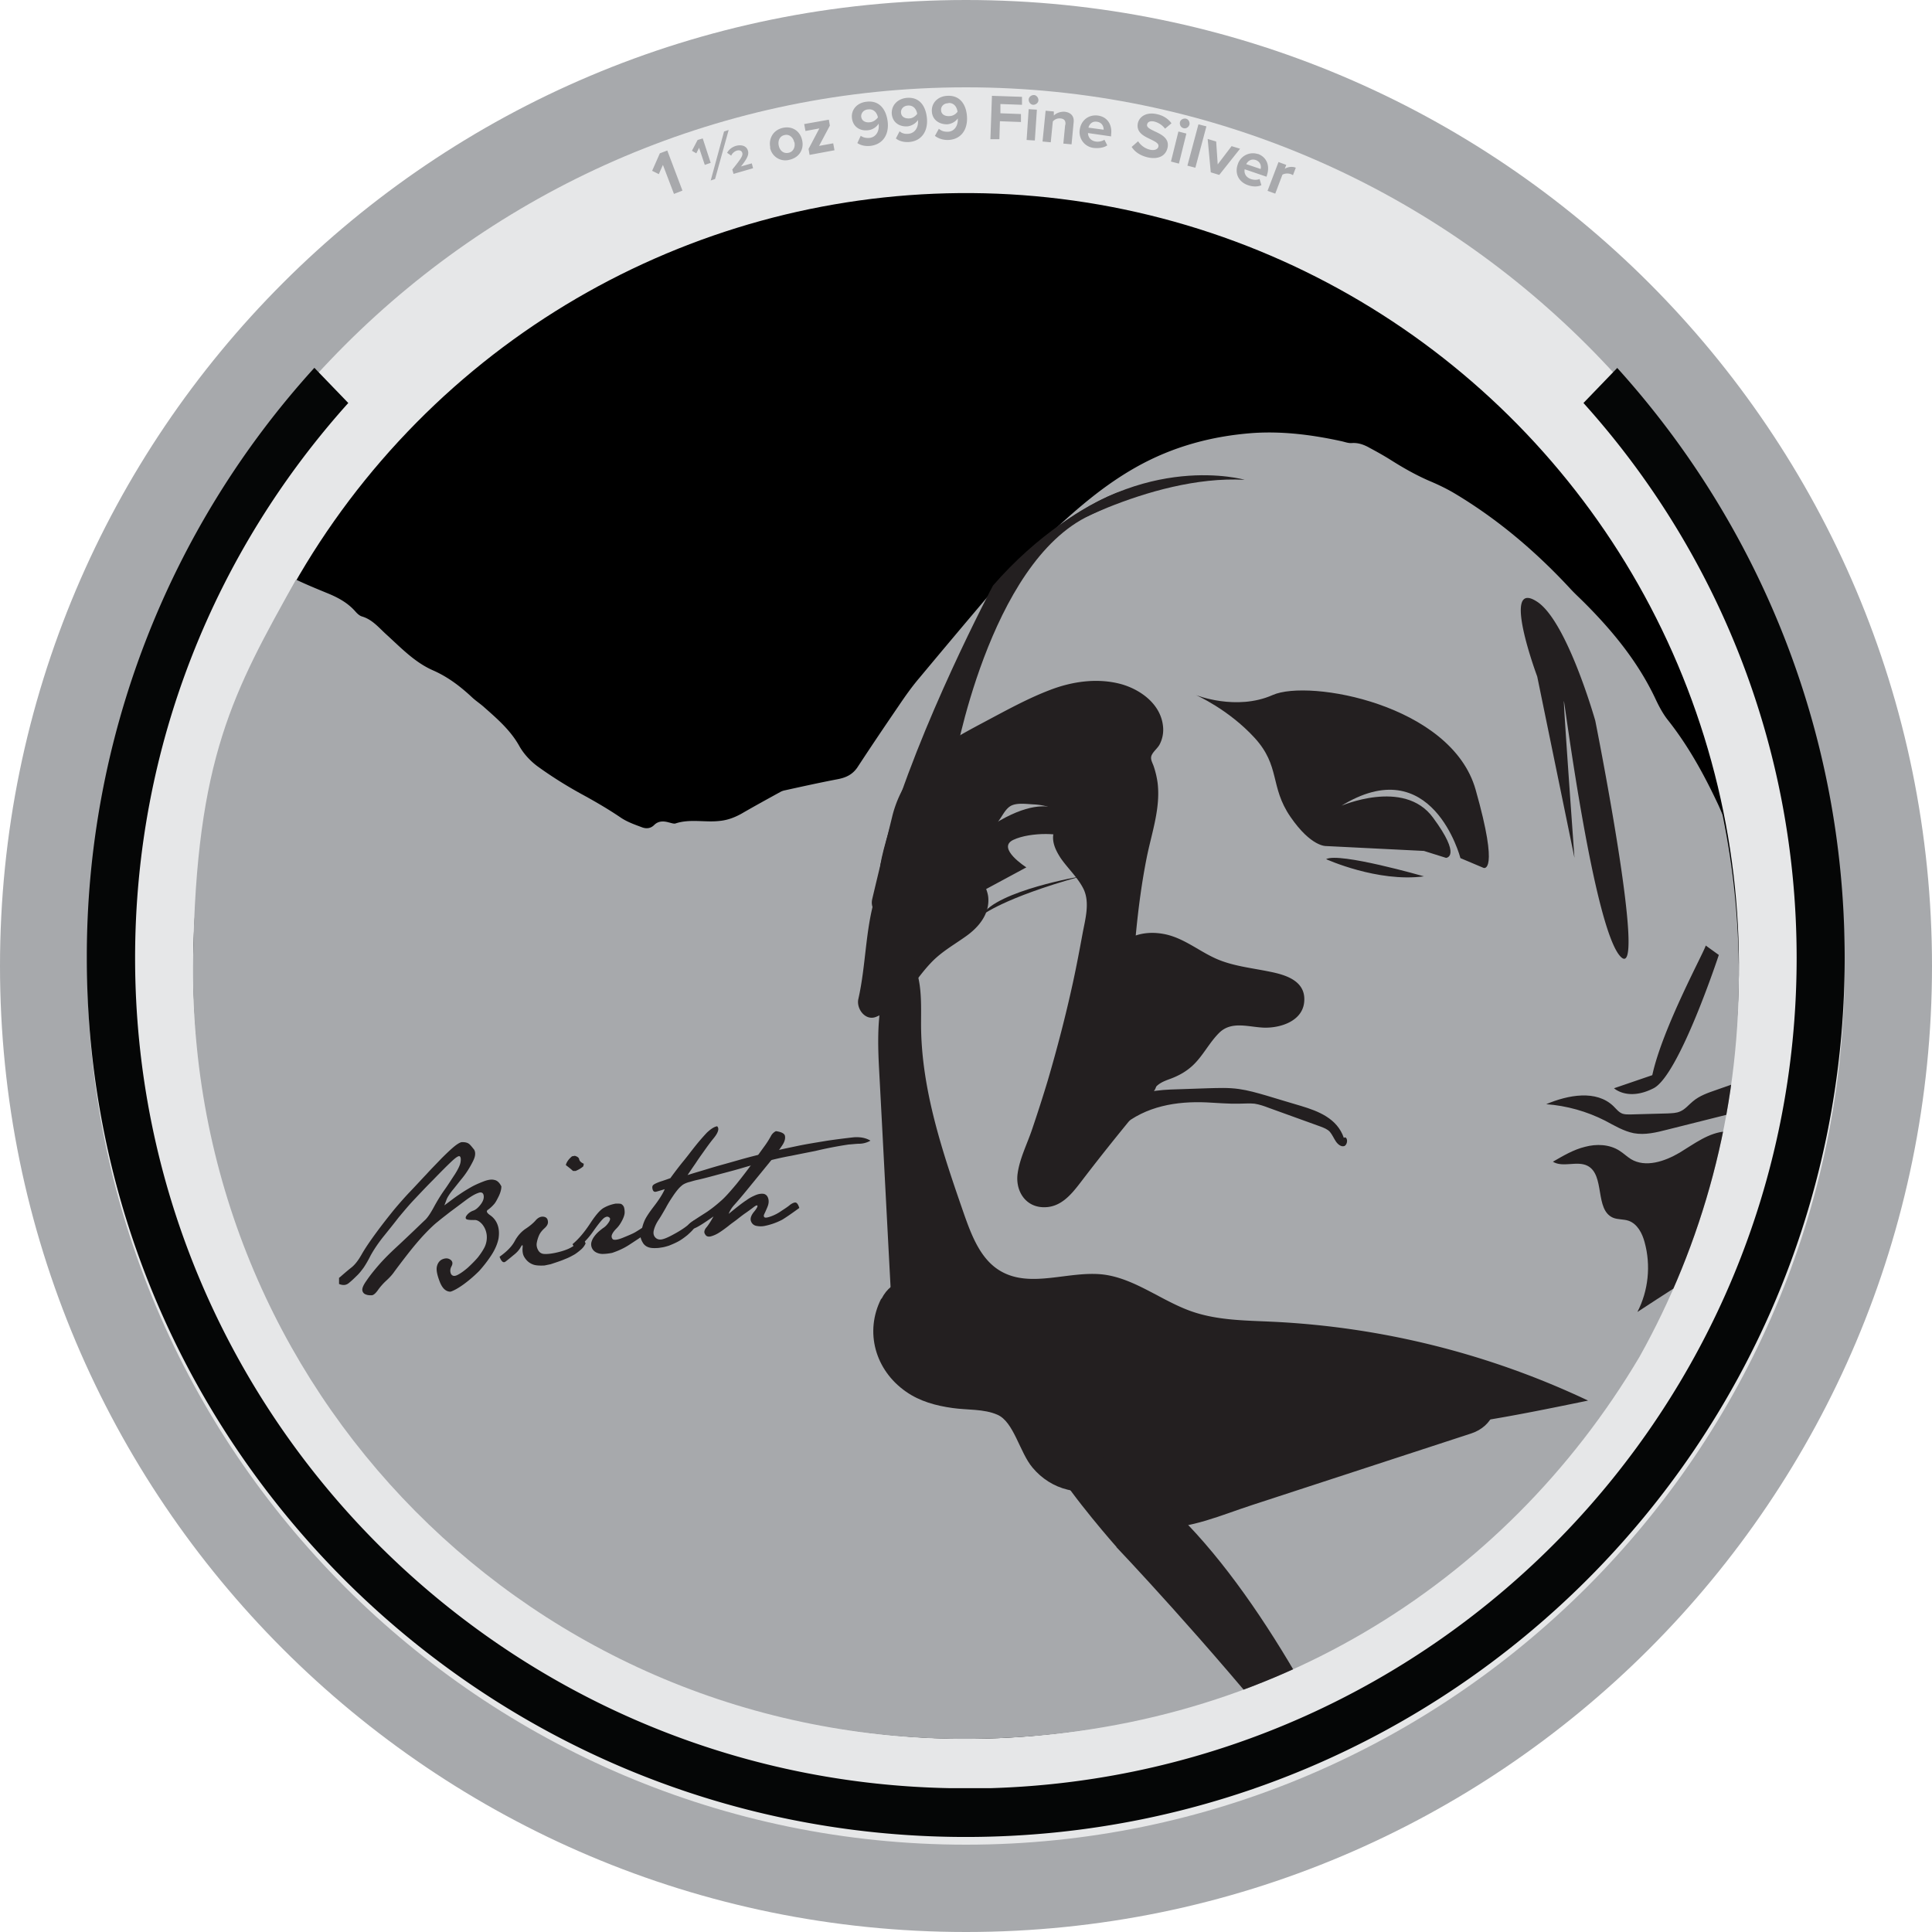
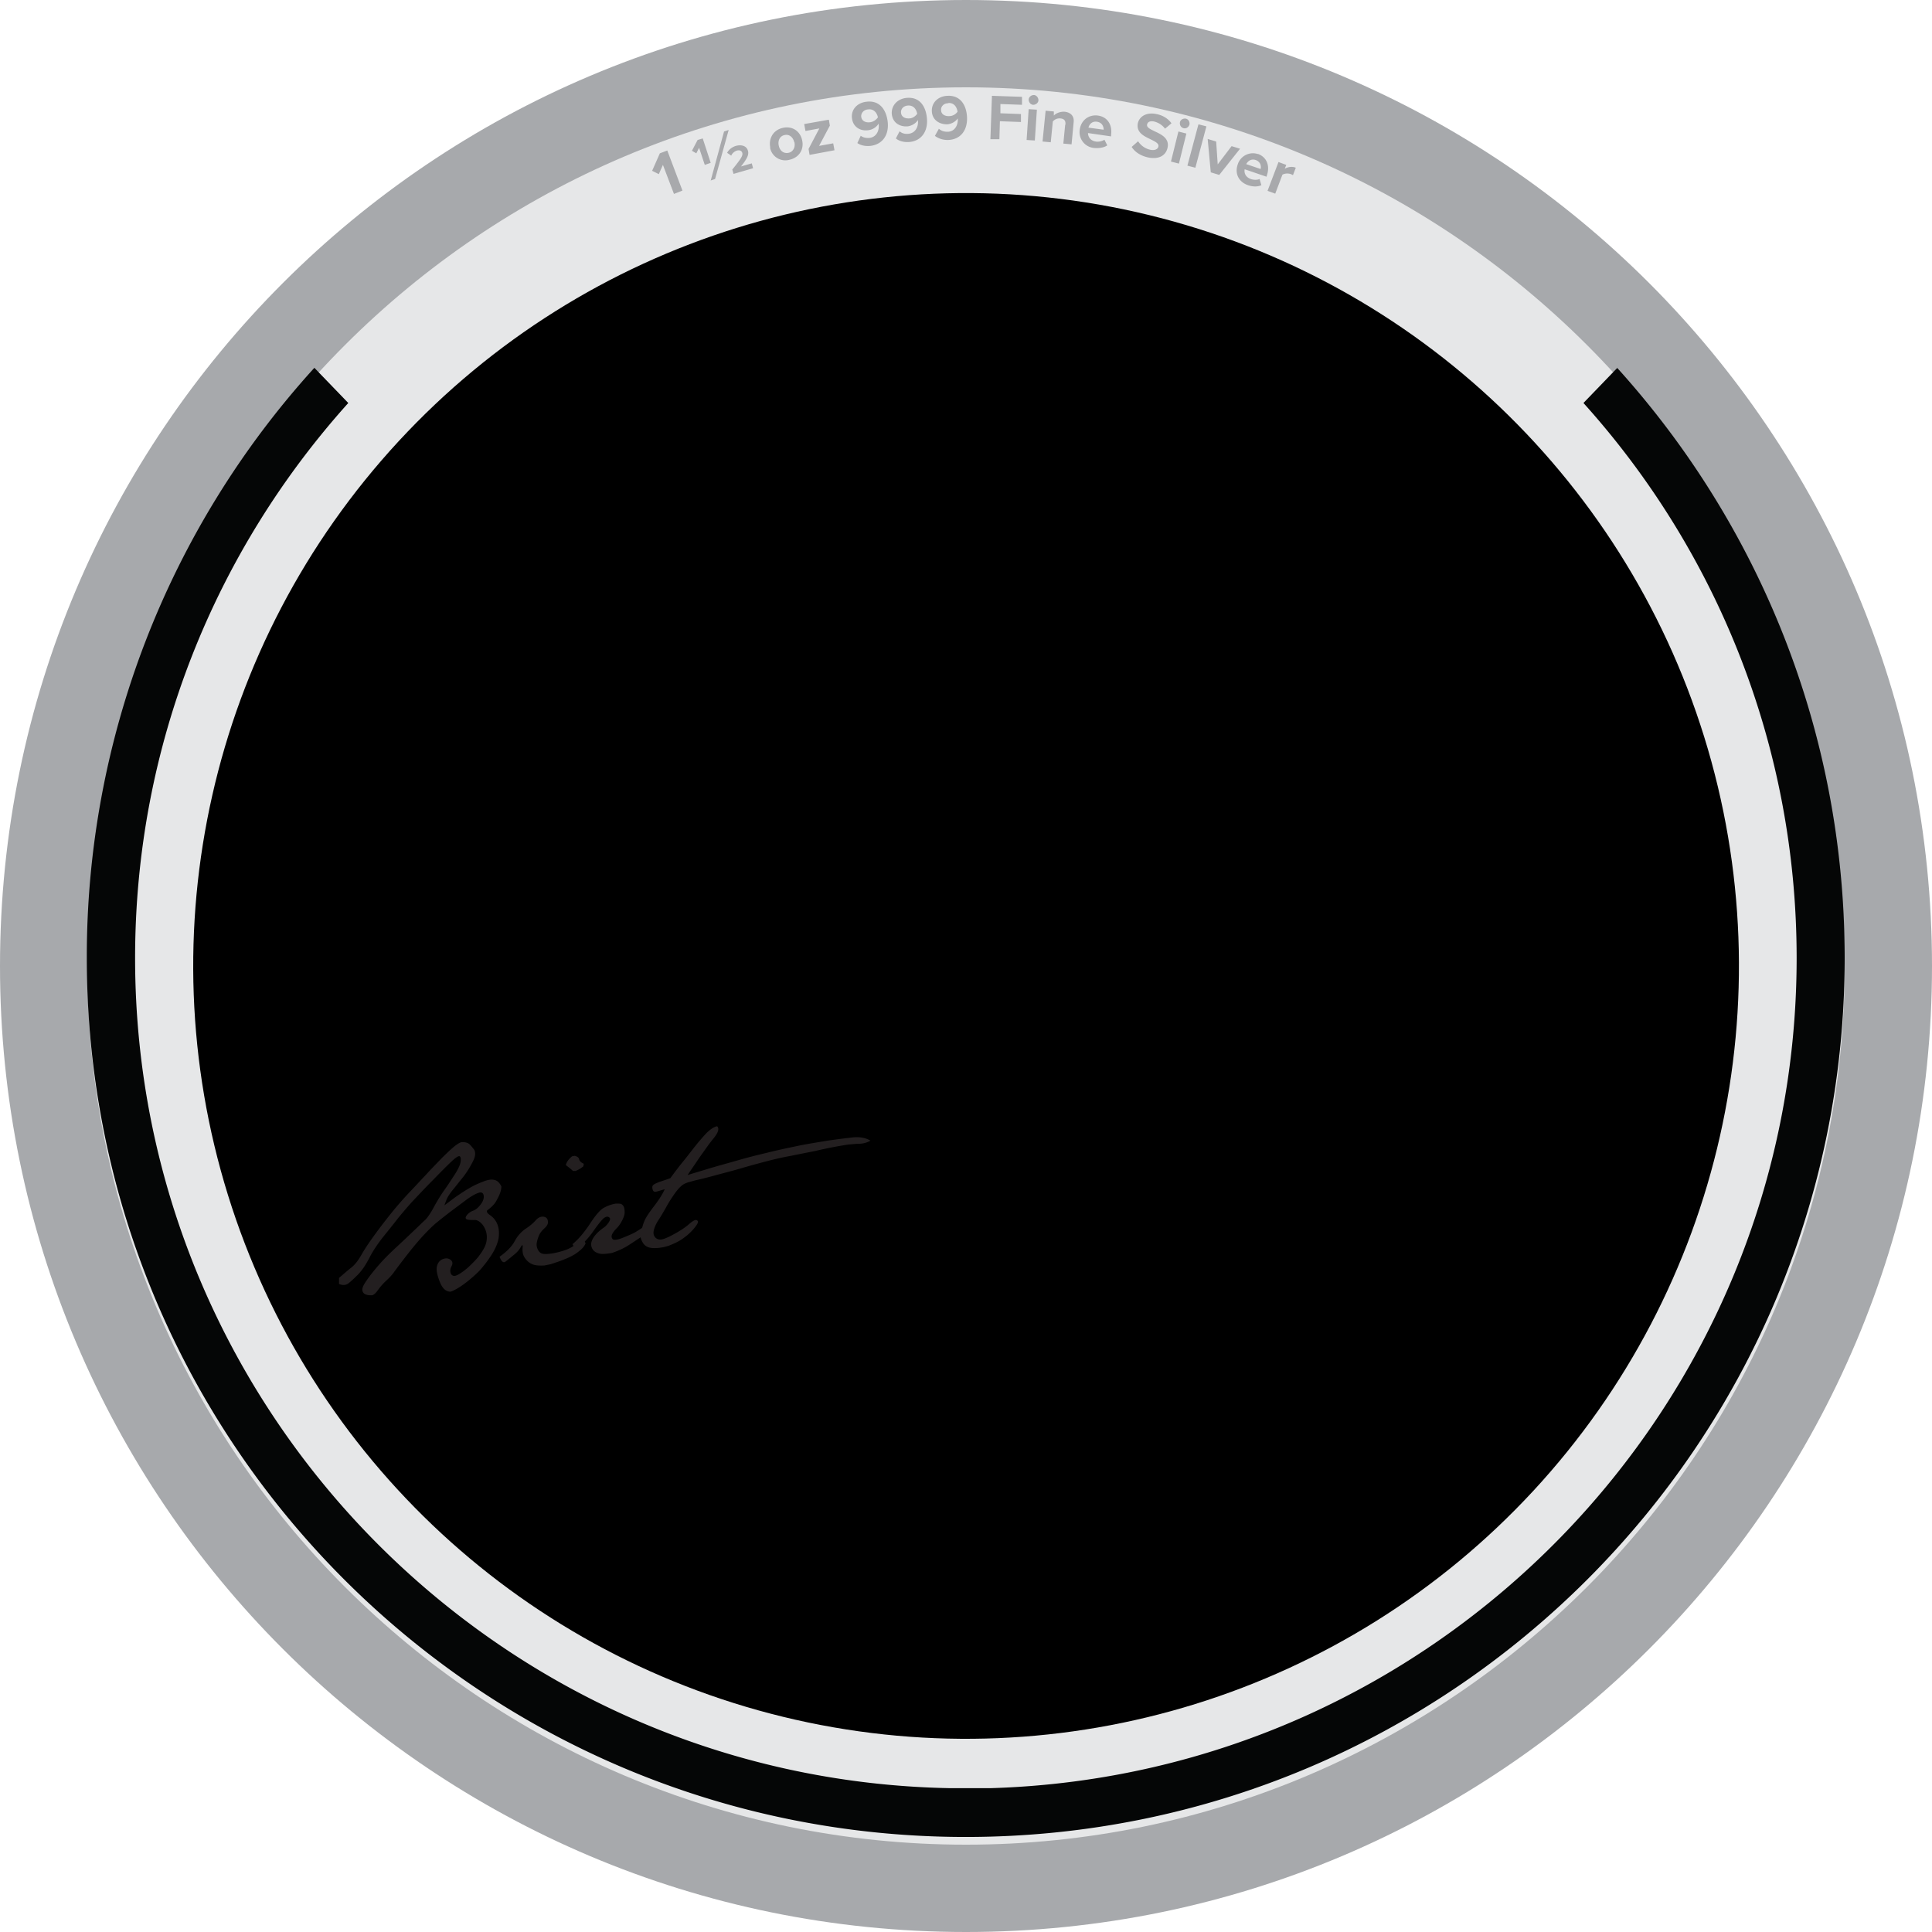
<svg xmlns="http://www.w3.org/2000/svg" id="b" viewBox="0 0 75.22 75.22">
  <defs>
    <clipPath id="d">
      <path d="M7.52 37.28C7.25 54.08 20.77 67.83 37.8 67.7c11.36-.09 20.75-5.97 26.03-14.87 2.46-4.4 3.87-9.48 3.87-14.88 0-16.8-13.56-30.42-30.28-30.42-11.07 0-20.59 6.1-25.88 15.01-2.46 4.4-3.9 6.97-4.02 14.75Z" style="clip-rule:evenodd;fill:none;stroke-width:0" />
    </clipPath>
    <clipPath id="e">
-       <path class="i" d="M-60.51-168.03h338.28v480.66H-60.51z" />
+       <path class="i" d="M-60.51-168.03h338.28H-60.51z" />
    </clipPath>
    <clipPath id="f">
-       <path class="i" d="M-60.51-168.03h338.28v480.66H-60.51z" />
-     </clipPath>
+       </clipPath>
    <style>.i,.k,.l{stroke-width:0}.i{fill:none}.k{fill:#a7a9ac}.l{fill:#231f20}</style>
  </defs>
  <g id="c">
    <circle cx="37.61" cy="37.61" r="35.91" style="stroke-width:0;fill:#e6e7e8" />
    <path class="k" d="M37.61 3.4c18.86 0 34.21 15.35 34.21 34.21S56.47 71.82 37.61 71.82 3.4 56.47 3.4 37.61 18.75 3.4 37.61 3.4m0-3.4C16.84 0 0 16.84 0 37.61s16.84 37.61 37.61 37.61 37.61-16.84 37.61-37.61S58.38 0 37.61 0Z" />
    <path d="m25.81 6.42-.16.36-.26-.13.3-.68.29-.11.59 1.56-.33.13-.43-1.13Zm1.41-.67-.11.22-.17-.1.22-.42.2-.06.31.95-.23.08-.22-.66Zm.45 1.28.52-1.91.18-.06-.53 1.91-.18.06Zm.85-.44c.33-.41.41-.53.38-.64-.03-.09-.11-.11-.2-.09-.11.03-.2.12-.23.2l-.16-.11c.07-.14.21-.23.34-.27.22-.06.42 0 .47.19.05.16-.05.33-.27.61l.42-.12.05.19-.76.22-.05-.17Zm1.47-.85c-.07-.33.1-.67.48-.76.39-.09.69.14.76.48.08.34-.1.67-.49.76a.604.604 0 0 1-.76-.48Zm.93-.21c-.04-.18-.19-.32-.38-.27-.19.04-.26.23-.22.41.04.19.18.32.38.28.19-.04.27-.23.23-.41Zm.57.25L31.9 5l-.54.1-.05-.27.96-.17.04.23-.42.79.55-.1.05.27-.97.18-.04-.23Zm2.01-.5c.1.07.2.1.35.09.27-.03.39-.28.36-.53v-.03c-.07.12-.22.24-.41.26-.3.04-.59-.12-.63-.47-.04-.32.19-.6.57-.64.5-.06.76.3.82.77.06.5-.18.89-.67.95-.2.02-.38-.02-.51-.11l.13-.28Zm.29-1.02c-.19.02-.27.17-.26.28.02.18.18.24.34.22.12-.01.24-.09.31-.19-.03-.16-.15-.34-.38-.31Zm1.23.85c.1.08.19.11.34.1.27-.02.4-.26.38-.51v-.03c-.07.12-.23.23-.41.25-.3.02-.58-.14-.61-.49-.02-.32.22-.59.59-.62.5-.04.74.33.78.81.04.5-.22.88-.71.91-.2.01-.38-.04-.5-.14l.14-.27Zm.33-1c-.19.01-.28.15-.27.27.01.18.17.24.32.23.12 0 .24-.08.31-.18-.03-.16-.13-.34-.37-.32Zm1.2.9c.09.08.19.12.34.12.27 0 .41-.24.4-.49v-.03c-.08.12-.24.22-.42.23-.3 0-.58-.17-.59-.52-.01-.32.24-.58.62-.59.5-.02.73.37.75.84.02.5-.25.87-.75.88-.2 0-.37-.06-.5-.16l.15-.27Zm.37-.99c-.19 0-.29.14-.28.26 0 .18.16.25.32.24.13 0 .25-.07.32-.17-.02-.16-.12-.35-.35-.34Zm1.69-.29 1.18.04v.31l-.84-.03v.36l.8.03v.31l-.82-.03-.02.7h-.35l.06-1.68Zm1.44.52.32.02-.08 1.2-.32-.02.08-1.2Zm0-.37c0-.1.1-.18.2-.18s.18.1.18.2-.1.18-.2.18-.18-.1-.18-.2Zm1.43.97c.02-.17-.07-.23-.2-.24a.343.343 0 0 0-.29.12l-.08.81-.32-.03.12-1.2.32.03v.16c.07-.08.23-.16.42-.15.26.03.38.19.35.42l-.08.85-.32-.03.07-.72Zm1.27-.35c.36.05.56.35.51.74v.07l-.9-.13c0 .15.1.3.3.33.11.02.25-.01.34-.07l.11.22c-.13.09-.33.12-.52.1a.619.619 0 0 1-.55-.72c.05-.35.34-.59.71-.54Zm-.37.47.59.08c0-.11-.05-.28-.26-.31-.2-.03-.3.11-.33.22Zm1.93.53c.09.14.25.28.47.33.19.04.3-.03.32-.12.03-.12-.11-.19-.29-.28-.25-.12-.58-.26-.51-.63.06-.27.34-.44.72-.36.26.05.46.18.59.36l-.25.21a.757.757 0 0 0-.43-.28c-.16-.03-.25.02-.27.12-.02.11.11.17.29.26.26.12.58.27.51.63-.06.3-.32.48-.76.39-.31-.07-.52-.22-.64-.41l.25-.22Zm1.57-.38.31.08-.29 1.17-.31-.08.29-1.17Zm.06-.36c.02-.1.13-.16.23-.14.1.02.16.13.14.23-.03.1-.13.17-.23.14-.1-.02-.16-.13-.14-.23Zm.72.08.31.08-.43 1.61-.31-.08.43-1.61Zm.36.57.33.1.06.89.54-.71.33.1-.81 1.02-.33-.1-.12-1.29Zm1.95.58c.34.12.48.45.36.82l-.02.07-.85-.29c-.03.15.04.31.24.38.11.04.25.04.34 0l.07.24c-.15.07-.35.06-.52 0-.35-.12-.53-.44-.4-.81a.62.62 0 0 1 .79-.4Zm-.45.4.56.19c.03-.11 0-.28-.19-.35-.19-.06-.31.05-.37.16Zm1.26-.08.3.11-.06.15c.12-.07.29-.1.43-.04l-.11.29s-.05-.03-.08-.04a.417.417 0 0 0-.33.02l-.28.74-.3-.11.43-1.13Z" style="fill:#a8a9ac;stroke-width:0" />
    <path d="M62.97 14.32c-.46.48-.8.83-1.32 1.37 5.16 5.73 8.3 13.31 8.3 21.61 0 17.51-13.99 31.81-31.39 32.32h-1.57C19.44 69.3 5.26 54.93 5.26 37.3c0-8.3 3.14-15.87 8.3-21.61-.52-.54-.86-.89-1.32-1.37A34.065 34.065 0 0 0 3.38 37.3c0 18.9 15.32 34.22 34.22 34.22S71.82 56.2 71.82 37.3c0-8.84-3.36-16.9-8.86-22.98Z" style="fill:#050606;stroke-width:0" />
    <circle cx="37.61" cy="37.61" r="30.09" transform="rotate(-77.25 37.61 37.607)" style="stroke-width:0" />
    <g style="clip-path:url(#d)">
      <g style="clip-path:url(#e)">
        <g style="clip-path:url(#f)">
          <path class="k" d="M211.32 58.21v69.74H6.01c-.26-.31-.17-.69-.17-1.04V21.49c0-.22 0-.45.01-.68 0-.11 0-.23.15-.29.58.19 1.18.37 1.77.56.06.02.14.05.18.09.26.33.66.37 1.01.5.27.1.56.14.84.23.43.13.88.22 1.26.43.53.29 1.09.52 1.65.75.42.17.81.37 1.12.72.07.08.16.17.26.2.41.12.66.44.96.71.56.51 1.1 1.08 1.81 1.39.59.26 1.07.63 1.53 1.06.13.12.28.22.42.34.52.46 1.05.91 1.4 1.53.17.31.43.59.71.8.58.42 1.19.8 1.82 1.14.49.27.97.55 1.44.87.24.16.52.26.79.36.17.07.35.07.5-.08.16-.16.36-.16.57-.1.09.02.19.06.26.04.57-.19 1.16-.03 1.73-.1.3-.03.56-.13.82-.27.5-.29 1.01-.57 1.52-.85a.62.62 0 0 1 .19-.07c.68-.15 1.36-.3 2.04-.43.32-.06.58-.17.78-.46.53-.81 1.07-1.61 1.61-2.4.25-.37.51-.74.8-1.08.95-1.14 1.9-2.27 2.86-3.4.3-.36.62-.71.95-1.04.2-.21.44-.38.65-.58 1.24-1.18 2.47-2.34 3.98-3.19 1.42-.8 2.94-1.21 4.54-1.33 1.17-.08 2.33.07 3.47.32.13.03.26.08.39.07.26-.02.49.07.7.19.28.15.55.3.82.47.49.31 1 .6 1.54.83.33.14.66.3.96.48 1.67 1 3.14 2.25 4.46 3.67.18.2.38.38.57.57 1.1 1.1 2.08 2.29 2.76 3.72.13.28.28.57.47.82.79.99 1.4 2.09 1.94 3.23.25.52.45 1.09.53 1.66.08.57.36 1.01.67 1.45.13.19.28.26.52.2.17-.05.37-.09.52-.04.41.15.79.08 1.17-.08.58-.25 1.21-.3 1.83-.39.37-.05.78-.07 1.14.02.55.14 1.1.19 1.65.31.79.18 1.56.4 2.38.42.4.01.81.06 1.21.03 1.37-.09 2.73-.14 4.1-.09.72.03 1.36.26 1.93.68.42.31.77.68 1.12 1.07.35.38.72.74 1.09 1.1.33.33.67.67 1 .99.16.16.31.33.49.45.51.33 1 .68 1.44 1.1.57.54 1.17 1.05 1.58 1.74.16.27.36.5.62.7.39.29.63.71.76 1.17.18.6.31 1.22.45 1.83.18.77.29 1.55.66 2.26.08.15.08.35.11.52.14.84.21 1.7.43 2.53.18.7.36 1.39.44 2.11 0 .08.09.14.13.2.73 0 1.41-.17 2.07-.37.72-.22 1.45-.23 2.2-.17.78.07 1.56.11 2.35.15.67.03 1.35.04 2.02.06.96.03 1.85.33 2.71.72.19.25.47.22.74.22.63-.01 1.25.1 1.86.24 1.01.23 1.95.65 2.89 1.08.53.24.91.64 1.26 1.09.44.57.78 1.2 1.06 1.87.06.14.11.32.22.41.2.16.23.36.26.59.07.65.24 1.27.51 1.84q1.04.14 1.72.76c.32-.13.73-.03 1.02-.34.03-.03.08-.03.12-.05.3-.09.6-.18.9-.26.6-.17 1.2-.34 1.8-.5.06-.02.13-.03.2-.02.55.09 1.06-.06 1.57-.23.74-.24 1.47-.55 2.26-.61.24-.02.48-.1.63-.34.12-.19.34-.21.54-.22.13 0 .26.05.39.05.27.01.53-.02.75-.21.29-.25.58-.5.91-.68.26-.15.33-.33.35-.6.02-.29.06-.59.15-.86.39-1.18.9-2.3 1.53-3.37.09-.15.19-.31.23-.48.1-.48.16-.97.26-1.46.1-.5.32-.91.79-1.19.6-.36 1.19-.7 1.89-.85.59-.12 1.17-.3 1.79-.26.11 0 .22-.01.33-.03.94-.19 1.88-.39 2.82-.58.15-.03.31-.04.47-.06.73-.1 1.46-.21 2.2-.31.51-.07 1.02-.17 1.53-.2.53-.03 1.07.02 1.61 0 .61-.02 1.2.05 1.78.26.12.05.26.05.39.08.59.12 1.2.05 1.79.13.62.08 1.25 0 1.87.14.08.02.18 0 .27-.01.69-.07 1.38-.15 2.07-.21.29-.03.58-.02.87-.01.27 0 .54.05.8.06.45.02.78-.13 1.07-.53.86-1.18 1.7-2.37 2.85-3.3.12-.1.22-.23.31-.36.24-.34.57-.56.93-.75.21-.11.4-.27.59-.43.15-.13.28-.29.43-.43.74-.66 1.49-1.3 2.5-1.51.33-.07.63-.23.92-.39.29-.16.61-.32.93-.38.57-.1 1.16-.13 1.74-.16.31-.01.63-.03.88.23.04.04.13.06.18.05.71-.12 1.42-.06 2.14-.05h.38c.13-.22.21-.44.36-.61.16-.18.37-.33.55-.49.09-.07.17-.15.25-.22.65-.56 1.41-.84 2.27-.88.2 0 .4-.04.59-.09.78-.19 1.55-.36 2.38-.23.91.15 1.81.29 2.66.68.16.07.34.12.5.19.22.1.42.1.65.03.43-.13.86-.26 1.3-.33.39-.06.73-.16 1.07-.35.85-.48 1.75-.79 2.76-.72.31.02.63-.03.94-.08.27-.04.53-.02.8.04.61.15 1.22.28 1.83.44.39.1.78.21 1.14.38.49.23.99.41 1.52.53.35.08.67.24.97.44.79.51 1.52 1.11 2.41 1.44.74.28 1.28.81 1.67 1.49.03.06.08.1.14.17.33-.04.64-.14.97-.23 1.03-.27 2.03-.27 3 .24.22.11.46.21.69.24.47.05.79.31 1.04.67.46.64 1.03 1.17 1.59 1.71.66.64 1.33 1.27 1.99 1.92.19.19.35.41.49.64.17.27.3.59.22.9-.09.34.02.62.12.91.09.28.22.54.34.8.25.51.41 1.04.39 1.62-.02.54.04 1.08.19 1.6.07.24.1.48.16.72.1.4 0 .75-.24 1.08-.33.47-.65.96-1.11 1.32.1.22.19.4.27.59.17.42.26.84.14 1.31-.12.5-.18 1.02-.25 1.53-.04.27-.05.54.13.83.1-.15.19-.28.26-.41.21-.39.5-.73.58-1.2.06-.31.32-.57.65-.72.47-.22.99 0 1.45-.22.07-.03.18 0 .26 0 .02 0 .04.01.07.02.59.13 1.19.18 1.8.09" />
          <path class="l" d="M35.03 35.28c.26-.86.49-1.73.67-2.6.15-.71.31-1.39.8-1.96.45-.52 1.03-.9 1.63-1.23.78-.44 1.58-.86 2.38-1.25.73-.36 1.51-.65 2.33-.61.34.01.73.09 1.02.29.19.13.42.37.28.58-.22.34-.46.57-.44 1.01.02.42.26.79.29 1.22.04.85-.29 1.7-.45 2.53-.38 1.99-.52 4.01-.64 6.03l1.11-.15c-.15-.41.03-1.02.26-1.38.24-.38.71-.34 1.09-.21.54.19 1 .57 1.53.8.55.24 1.12.36 1.7.47.29.05.58.1.86.17.04 0 .21.08.25.06h.03l-.02-.25s-.06.05-.08.05c-.25 0-.5.03-.76 0-.27-.03-.54-.07-.82-.05-.52.03-.98.23-1.36.6-.31.3-.52.69-.8 1.02-.15.18-.31.34-.52.44-.26.13-.54.19-.79.34-.26.16-.46.38-.63.64-.08.12-.26.54-.43.48-.69-.24-.98.86-.3 1.09.78.27 1.3-.38 1.67-.95.18-.28.41-.36.71-.47.31-.12.58-.27.83-.5.41-.38.65-.9 1.05-1.29.48-.46 1.14-.21 1.73-.19.65.02 1.53-.26 1.57-1.04.05-.79-.74-1.02-1.35-1.14-.72-.15-1.49-.22-2.16-.54-.66-.31-1.24-.8-1.98-.93-.78-.14-1.54.09-1.98.78-.4.61-.66 1.6-.41 2.3.22.6 1.07.5 1.11-.15.12-1.98.25-3.97.64-5.92.19-.94.54-1.91.42-2.89-.03-.22-.08-.43-.15-.64-.05-.15-.15-.29-.08-.44.07-.15.22-.26.3-.4.12-.22.17-.48.14-.73-.09-.86-.88-1.43-1.65-1.64-.91-.24-1.88-.1-2.74.23-.92.35-1.79.84-2.66 1.3-.75.4-1.49.8-2.13 1.36a4.47 4.47 0 0 0-1.37 2.3c-.26 1.06-.52 2.12-.77 3.18-.16.68.85.97 1.05.29" />
          <path class="l" d="M34.05 35.01c-.36 1.25-.34 2.6-.63 3.88-.09.38.27.87.69.7 1.03-.42 1.43-1.38 2.17-2.14.41-.42.89-.68 1.36-1.02.47-.34.87-.83.84-1.44-.01-.27-.14-.49-.23-.74-.09-.27-.1-.56-.05-.84.11-.57.43-1.08.75-1.55.12-.18.25-.43.46-.51.25-.1.61-.04.87-.03.29.02.99.11.94.55-.03.25-.21.45-.22.71-.01.3.13.57.29.82.28.41.68.77.9 1.22.25.53.06 1.18-.04 1.72-.12.65-.24 1.29-.38 1.93-.28 1.28-.61 2.55-.98 3.81-.19.63-.39 1.25-.6 1.87-.19.57-.49 1.15-.57 1.74-.09.64.27 1.27.96 1.31.7.04 1.12-.48 1.51-.99.9-1.18 1.84-2.34 2.8-3.48.47-.55-.33-1.36-.8-.8-.85 1-1.67 2.02-2.48 3.06-.18.24-.36.47-.54.71-.07.09-.14.19-.23.27-.02.02-.22.14-.22.11 0 0 .16.06.1.09v-.12c.04-.1.06-.21.1-.32.11-.32.23-.64.34-.96.84-2.44 1.51-4.93 1.99-7.47.12-.63.28-1.29.28-1.93 0-.59-.21-1.11-.55-1.57-.14-.19-.3-.38-.45-.57-.09-.11-.3-.37-.3-.44 0-.1.11-.25.15-.35.04-.13.07-.26.07-.39 0-.28-.08-.56-.22-.8-.31-.5-.85-.76-1.42-.85-.52-.08-1.15-.13-1.65.04-.57.2-.9.73-1.22 1.22-.32.49-.61 1.04-.73 1.62a2.863 2.863 0 0 0 .07 1.49c.04.12.13.25.15.38.04.24-.2.42-.38.54-.26.18-.54.33-.8.53a6.5 6.5 0 0 0-1.31 1.36c-.28.39-.59.9-1.05 1.1.23.23.46.46.69.7.3-1.3.49-2.71.48-4.05 0-.54-.78-.65-.93-.13" />
          <path class="l" d="M43.38 27.71c-.38-.08-.76-.07-1.12.07-.58.23-.51 1.07.15 1.11.46.03.92.03 1.38 0 .72-.04.73-1.15 0-1.13-.63.02-1.22-.22-1.85-.26-.66-.05-1.23.16-1.74.57-.46.37-.85.73-1.4.96-.54.23-1.12.4-1.63.7-1.16.67-1.61 1.93-2.1 3.11-.53 1.28-1 2.61-1.03 4.01-.01.39 0 .82.4 1.01.35.17.69 0 .93-.27.28-.31.55-.63.83-.95.09-.11.51-.69.65-.66.29.07.62-.09.69-.4.14-.6.2-1.22.17-1.84-.03-.52-.18-1.04-.18-1.57 0-.47.26-.63.64-.82.43-.21.8-.42 1.09-.83.34-.5-.31-1.01-.77-.78-1.21.63-1.47 1.98-1.95 3.13-.26.63-.69 1.01-1.17 1.47-.48.46-.86 1.04-.83 1.73.02.47.61.78.96.4l.7-.76c.13-.14.39-.55.57-.58h-.3l.07.02c-.08-.05-.17-.1-.25-.15.02.02.03.04.05.05.35.38.94.07.96-.4.04-.72-.05-1.44-.26-2.14-.21-.71-1.21-.41-1.09.3.05.29-.15.53-.39.65.26.26.51.52.77.78.49-.73.99-1.45 1.5-2.16.26-.36.51-.73.78-1.07.26-.32.5-.34.89-.32.63.02 1.27.1 1.86.34.26.1.51.24.72.42.11.1.22.21.3.33.04.05.07.14.11.19 0 .08.02.09.02.04 0-.06.04-.09.11-.11.16.09.33.19.49.28-.12-.18-.2-.35-.26-.57-.15-.62-1.13-.49-1.11.15.02.66.14 1.31.39 1.93.22.54.58 1.38 1.32 1.2.63-.16.79-1.04.93-1.58.17-.67.27-1.37.29-2.06.03-1.09-.21-2.37-1.23-2.96-1.21-.69-2.54-.04-3.6.61-.43.26-.32.88.13 1.04.56.19 1.17.28 1.76.24.13 0 .27-.02.4-.04.1-.01.4-.12.49-.09 0 0-.08-.08-.05-.02.04.07.03.21.03.29.32-.13.64-.27.96-.4-.55-.52-1.18-.9-1.89-1.17-.53-.2-.96.58-.55.95.39.34.74.71 1.04 1.13.14.2.27.4.39.61.11.21.11.36.09.6-.08 1.18-.17 2.36-.27 3.54-.19 2.28-.3 4.61-1.08 6.79-.42 1.18-.93 2.3-1.07 3.55-.03.28.24.53.49.56.29.04.52-.13.62-.41.14-.37.69-.6.98-.84.36-.3.66-.66.92-1.04.54-.8.9-1.7 1.41-2.52.12-.19.25-.41.42-.57.16-.15.25-.1.46-.09.51.01.9-.25 1.12-.71.13-.27.17-.63.51-.66.49-.04.96.1 1.44-.09.4-.16.62-.81.13-1.04-1.15-.53-2.3-1.05-3.47-1.55-1.28-.55-1.88.85-2.06 1.87-.08.48-.14.96-.36 1.4-.21.43-.48.82-.77 1.2-.57.77-1.16 1.54-1.36 2.49-.07.35.16.73.54.72 1.23-.04 1.91-1.24 2.5-2.17.69-1.08 1.25-2.23 1.34-3.53.03-.41-.51-.73-.85-.49a9.33 9.33 0 0 0-2.45 2.52c-.31.47.31 1.08.77.78 1-.66 1.49-1.72 2.1-2.72.13-.22.27-.47.47-.64.04-.04.13-.06.16-.1h.04c-.02.01.01-.12-.04-.05-.06.09-.08.26-.13.37-.05.11-.11.23-.19.33s-.32.29-.43.19v.8l1.74-1.35c.51-.4-.14-1.21-.68-.89-.41.24-.81.48-1.22.72-.63.37-.06 1.35.57.98.41-.24.81-.48 1.22-.72-.23-.3-.46-.59-.68-.89l-1.74 1.35c-.23.18-.21.62 0 .8.82.67 1.87.24 2.33-.63.21-.39.42-.9.32-1.35-.1-.45-.53-.73-.96-.78-.97-.11-1.53.89-1.95 1.6-.42.71-.8 1.52-1.51 1.99.26.26.51.52.77.77.55-.82 1.24-1.54 2.05-2.11-.28-.16-.57-.33-.85-.49-.06 1-.53 1.91-1.05 2.75-.25.4-.5.8-.78 1.18-.21.28-.5.62-.88.64l.54.72c.17-.8.68-1.45 1.16-2.1.51-.68.99-1.39 1.19-2.23.1-.43.13-.87.25-1.3.05-.19.12-.39.24-.55.03-.03.14-.1.08-.09.09-.01.24.1.32.13 1.04.46 2.08.91 3.11 1.39.04-.34.09-.69.13-1.04-.46.18-.99 0-1.48.09-.48.09-.82.44-1.01.88-.05.12-.11.37-.21.46 0 .02.02.02.04 0-.07 0-.14 0-.21-.01-.16 0-.31-.01-.47.03-.53.14-.87.6-1.16 1.03-.58.86-.94 1.84-1.52 2.7-.26.38-.58.7-.96.96-.46.33-.85.64-1.05 1.18l1.11.15c.13-1.11.63-2.15 1.01-3.19.41-1.14.64-2.33.8-3.54.15-1.2.24-2.41.34-3.61.1-1.22.21-2.44.28-3.66.03-.62-.27-1.11-.61-1.61a7.99 7.99 0 0 0-1.25-1.41c-.18.32-.37.63-.55.95.52.2.99.5 1.39.88.35.33.97.1.96-.4-.01-.7-.32-1.45-1.14-1.4-.38.02-.73.14-1.11.14-.42 0-.81-.08-1.21-.21.04.35.09.69.13 1.04.56-.34 1.16-.74 1.84-.75.58 0 1 .32 1.17.88.18.59.16 1.23.1 1.84-.04.39-.11.78-.21 1.16-.06.24-.14.76-.32.91.08-.05.17-.1.25-.15h-.01c.09.03.19.05.28.08-.23-.1-.37-.69-.44-.92a4.21 4.21 0 0 1-.19-1.17l-1.11.15c.14.56.47 1.31 1.18 1.08.63-.21.81-.94.56-1.5-.44-.99-1.53-1.54-2.54-1.76-.52-.11-1.06-.17-1.59-.18-.66-.01-1.2.18-1.61.7-.87 1.09-1.65 2.27-2.42 3.42-.34.5.31 1.01.77.78.72-.36 1.04-1.15.91-1.93l-1.09.3c.18.61.25 1.2.22 1.84l.96-.4c-.38-.41-.93-.21-1.27.14-.4.41-.78.85-1.17 1.27.32.13.64.27.96.4-.03-.55.48-.91.84-1.25.43-.4.77-.85 1-1.39.4-.92.57-2.21 1.54-2.71-.26-.26-.51-.52-.77-.78-.21.3-.71.41-1.01.59-.47.29-.77.73-.84 1.28-.07.54.06 1.06.13 1.59.08.62.04 1.25-.1 1.86.23-.13.46-.26.69-.4-.58-.14-1.05.16-1.43.58-.22.24-.43.49-.64.74-.09.11-.18.21-.28.32l-.18.21c-.11.1-.13.13-.05.08h.3s-.05-.02-.07-.02c.11.09.22.17.34.26-.02-.03-.03-.05-.05-.08.03.1.05.19.08.29-.14-1.24.36-2.57.81-3.7.41-1.02.78-2.31 1.8-2.88.47-.26.99-.42 1.49-.63.52-.22.96-.52 1.39-.9.42-.37.78-.59 1.36-.52.6.08 1.16.27 1.77.26v-1.13c-.46.03-.92.02-1.38 0l.15 1.11c.18-.07.34-.11.52-.07.71.14 1.01-.95.3-1.09" />
          <path class="l" d="M52.32 44.3c-.26-.76-1-1.04-1.66-1.24-.46-.14-.92-.27-1.37-.41-.35-.1-.69-.2-1.05-.25-.41-.06-.82-.04-1.22-.03l-1.17.04c-.75.02-1.55.07-2.16.59-.18.15-.34.34-.5.53l-.75.89c.43.19.86-.24 1.23-.56.94-.8 2.15-.99 3.3-.94.43.02.85.06 1.28.05.2 0 .4-.02.59 0 .19.03.37.09.55.16l2.02.73c.13.05.27.1.37.21.09.11.15.25.23.37.08.12.21.22.33.18.12-.05.15-.3.03-.34m-10.6-12.26s-.67-1.54-3.3.21c-2.63 1.76-.57 2.65-.57 2.65l2.06-1.11s-1.18-.75-.51-1.07c.67-.32 2.01-.28 2.11-.03.1.26.2-.66.2-.66m.29 2.12c.11-.03-3.26.55-3.81 1.5 0 0 .83-.67 3.81-1.5m9.58-.68s2 .91 3.81.67c0 0-3.3-.95-3.81-.67m.55-2.06s2.48-1.1 3.61.44c1.14 1.54.51 1.57.51 1.57l-.86-.27-3.81-.19s-.58.04-1.39-1.14c-.81-1.18-.38-1.97-1.4-3.08s-2.28-1.66-2.28-1.66 1.57.63 2.99 0c1.42-.63 6.96.37 7.9 3.68.94 3.31.31 3.05.31 3.05l-.9-.38s-1.1-4.25-4.68-2.01m18.53 11.75c.09-.3.17-.61.15-.93-.02-.31-.18-.64-.47-.77-.31-.14-.66-.03-.98.08-.87.3-1.73.6-2.6.91-.32.11-.64.22-.9.44-.16.13-.3.31-.49.39-.15.07-.32.07-.49.08-.49.01-.98.03-1.47.04-.1 0-.2 0-.29-.03-.14-.05-.24-.18-.35-.29-.67-.65-1.77-.44-2.62-.08.8.06 1.58.28 2.29.64.36.19.72.41 1.12.49.44.08.88-.03 1.31-.14l2.63-.66c.21-.05.48-.09.61.09.14.19-.03.48-.25.57-.22.09-.47.05-.71.07-.67.04-1.23.48-1.81.83-.58.34-1.32.59-1.89.25-.16-.1-.29-.23-.45-.33-.39-.25-.89-.27-1.34-.15-.45.11-.85.35-1.25.58.39.24.94-.05 1.35.16.69.36.27 1.71.99 2.02.19.08.41.05.61.12.34.12.53.49.62.83.25.9.15 1.89-.28 2.72.5-.33 1-.65 1.51-.98.26-.17.52-.34.75-.56.6-.56.93-1.39 1.62-1.82-.4 1.37-.54 2.82-.42 4.25.01.14.08.33.22.31.15-1.25.55-2.47 1.17-3.57.32-.57.69-1.1.92-1.71.42-1.13.37-2.51 1.24-3.34.09-.08.19-.16.24-.28.05-.11.02-.27-.1-.31" />
          <path class="l" d="M66.41 36.81c0 .14-1.68 3.19-2.08 5.05l-1.49.51s.54.51 1.54 0 2.54-5.19 2.54-5.19l-.5-.36Zm-6.56-13.38c-1.44-.95 0 2.91 0 2.91l1.45 7.06s-.45-6.24-.41-6.1 1.18 8.96 2.22 9.96c1.04 1-1-9.2-1-9.2s-1.09-3.86-2.26-4.63M36.13 51.49c1.93.66 3.86 1.31 5.79 1.97 2.89.98 5.82 1.97 8.87 2.24 3.7.33 7.4-.42 11.04-1.17a32.323 32.323 0 0 0-12.29-3.07c-1.05-.05-2.11-.05-3.11-.39-1.2-.41-2.24-1.3-3.49-1.45-1.34-.15-2.81.55-3.98-.13-.78-.45-1.13-1.38-1.43-2.23-.83-2.39-1.66-4.83-1.67-7.36 0-1 .07-2.13-.62-2.85-1.12 1.19-1.1 3.02-1.01 4.65.16 2.97.31 5.94.47 8.91.03.6.08 1.23.43 1.71s1.13.69 1.54.26" />
-           <path class="l" d="M34.31 50.56c-.66 1.3-.23 2.79.96 3.62.54.38 1.17.55 1.82.64.55.08 1.22.03 1.74.26.64.27.87 1.47 1.37 2.06.36.43.83.73 1.37.86.32.08.64.07.96.04.36-.03.81.1.28-.26-.6-.41-.2.18-.02.48.18.3.42.55.71.74.47.33 1.03.47 1.6.49 1.25.04 2.47-.51 3.64-.89 2.85-.93 5.69-1.86 8.54-2.79 1.73-.57.99-3.32-.76-2.75-2.4.79-4.8 1.57-7.2 2.36-1.17.38-2.34.84-3.53 1.14-.16.04-.77.16-.79.05 0 0 .62.24.26.21-.01 0-.32-.75-.41-.86-.63-.84-1.84-.93-2.68-.74.27.18.32.19.14.03.01.01.02.03.03.04-.07-.2-.22-.4-.32-.6-.16-.34-.32-.68-.54-.99-.69-.99-1.73-1.4-2.89-1.55-.47-.06-.98-.05-1.43-.19-.39-.13-.24-.24-.39.05.83-1.63-1.62-3.08-2.45-1.44" />
          <path class="l" d="M50.69 53.12c-1.54.24-3.09.42-4.64.53-.73.06-1.58.22-2.32.13-.51-.06-.89-.61-1.35-.84-.61-.3-1.27-.44-1.88-.72-.43-.2-.81-.51-1.17-.8-1.05-.86-2.07-1.6-3.47-1.65-1.83-.06-1.83 2.79 0 2.85.91.03 1.83 1.16 2.55 1.66.57.4 1.2.65 1.85.87.59.2.98.43 1.47.81 1.29 1.01 3.08.65 4.59.53 1.71-.14 3.42-.35 5.11-.61.76-.12 1.18-1.07.99-1.76-.22-.81-.99-1.12-1.75-1" />
          <path class="l" d="M43.47 60.24s13.95 14.64 13.42 19.43c0 0-5.68-17.47-12.95-22.29s-.47 2.85-.47 2.85" />
          <path class="l" d="M62.83 62.58s.32 3.95-2.63 11.95c-2.95 7.99-6.67 15.27-6.67 15.27l11.33-19.36V53.8m6.73-6.27s2.54-3.85 5.25-2.72 1.53 1.85.44 2.2c-1.09.34-1.97-1-3.06-.77-1.09.23-2.62 1.29-2.62 1.29" />
          <path class="l" d="m77.08 48.85-.88-.18-.87-.88-.48.31-.39-.57s-.92-.22-1.31.31l-.39.53-.39.66h-.44s.89-2.37 3.12-2.19c2.23.18 2.04 2.01 2.04 2.01m-4.73.18s2.45.62 3.59.22v.53s-3.41-.04-4.03-.75" />
          <path class="l" d="M72.65 48.53s4.01.16 4.3.5c0 0-4.19-.03-4.59-.25" />
          <path class="l" d="m75.57 47.93-.38.2-.28.19s-.21.55-.76.22c-.55-.33 0-1.29 0-1.29M48.46 18.68s-3.92-1.13-7.88 2.32c0 0 4.13-2.52 7.88-2.32" />
          <path class="l" d="M38.66 22.8s-2.89 5.44-4.15 9.89c-1.27 4.45 2.63-2.92 2.63-2.92s1.35-7.87 5.3-9.71c3.96-1.84-.34-1.24-3.78 2.74M89.25 67c-.28.27-.21.83-.55 1.04-.31.2-.7-.07-.99-.3-1.33-1.1-2.91-1.9-4.58-2.33-1.85-.48-3.78-.5-5.68-.52l-2.3-.02c-.11 0-.23 0-.33.05-.28.13-.26.58-.05.8.22.22.54.29.85.36.73.17 1.45.42 2.12.76.84.41 1.62.93 2.44 1.36 2.61 1.35 5.6 1.68 8.52 1.91.07 0 .14 0 .2-.02.09-.05.11-.16.12-.26l.36-2.53c.01-.1.02-.2-.02-.29h-.13" />
          <path class="l" d="M69.32 57.97s-1.19.2.84 2.09 2.46.99 3.54 3.32.63 2.29 1.93 2.69c1.3.4-2.28-4.29-2.41-4.38-.13-.09-4.46-2.34-3.89-3.72" />
          <path class="l" d="M70.16 60.07s1.99 8.51 11.85 14.86c0 0-11.64 3.44-17.14 12.22 0 0 9.49-10.27 17.91-10.01 8.42.27-8.01-11.44-8.01-11.44l-1.57-4.01-3.05-1.63Zm-47.68 8.66c.53 0 10.28 4.8 14.86 4.8s7.12-2.53 10.27.86c3.16 3.4 10.77 7.31 10.77 7.31S39 117.54 38.61 117.65c-.39.11-27.98-7.17-27.98-7.17l11.85-41.75Zm54.53-32.79c-.63-.15-1.28-.22-1.93-.22-.2 0-.41 0-.59.09-.16.07-.3.19-.42.32-.45.46-.8 1.01-1.03 1.61.17-.28.41-.51.7-.66.94-.49 2.22-.08 3.07-.72.07-.05.13-.11.15-.19a.276.276 0 0 0-.14-.28c-.09-.06-.2-.08-.31-.1-.08-.01-.17-.03-.25-.04m-3.9 1.99v1.17s.98.18 1.81-.59c0 0-1.58.24-1.81-.59m-1.57 1.7s.86 2.3-.2 4.44l1-2.47s.91.46 1.68-.63c0 0-1.39.86-1.68 0-.29-.86-.56-2.12-.56-2.12l-.25.79ZM41.2 28.1c-.02.34-.01.67.02 1.01 0 .2.03.38.12.55.06.18.16.33.29.46.13.14.28.24.46.3.17.09.35.13.55.12.13-.02.25-.03.38-.05.24-.07.45-.19.63-.37.07-.1.15-.19.22-.29.13-.22.19-.46.19-.72-.03-.33-.04-.67-.02-1.01 0-.2-.03-.38-.12-.55-.06-.18-.16-.33-.29-.46-.13-.14-.28-.24-.46-.3-.17-.09-.35-.13-.55-.12-.13.02-.25.03-.38.05-.24.07-.45.19-.63.37-.07.1-.15.19-.22.29-.13.22-.19.46-.19.72" />
          <path class="l" d="M41.47 29.72c-.05.12-.12.25-.16.38v.04c0 .04-.05.28-.05.41v.04c0 .07.02.13.03.2 0 .07.02.13.03.2v.02c0 .01 0 .03.01.04.04.13.1.25.16.38 0 .01.01.02.02.03.17.28.34.44.61.62.01 0 .03.02.04.02.12.06.24.11.37.16h.04c.14.03.28.05.42.06.2 0 .38-.03.55-.12.18-.06.33-.16.46-.29.14-.13.24-.28.29-.46.09-.17.13-.35.12-.55-.02-.13-.03-.25-.05-.38-.07-.24-.19-.45-.37-.63-.1-.07-.19-.15-.29-.22-.22-.13-.46-.19-.72-.19h-.03c.13.02.25.03.38.05-.02 0-.05 0-.07-.02l.34.14s-.05-.02-.07-.04l.29.22-.06-.06c.07.1.15.19.22.29-.02-.03-.04-.05-.05-.08.05.11.1.23.14.34a.292.292 0 0 1-.02-.09l.05.38v-.08c-.02.13-.03.25-.05.38 0-.02.01-.05.02-.07-.05.11-.1.23-.14.34.1-.16.16-.34.17-.53.04-.19.03-.38-.03-.57a1.09 1.09 0 0 0-.25-.49c-.1-.16-.23-.28-.4-.37-.11-.05-.23-.1-.34-.14-.25-.07-.5-.07-.76 0-.11.05-.23.1-.34.14-.21.13-.38.3-.51.51m4.93 7.66-.11-.03-.41-.06h-.21c-.14.02-.28.03-.42.06-.18.03-.38.13-.53.2-.03.01-.06.03-.09.05-.02 0-.03.02-.05.03-.11.08-.22.17-.33.25-.14.13-.24.28-.29.46-.09.17-.13.35-.12.55 0 .2.03.38.12.55.06.18.16.33.29.46.1.07.19.15.29.22.22.13.46.19.72.19.13-.02.25-.03.38-.05.24-.07.45-.19.63-.37-.1.07-.19.15-.29.22.06-.04.11-.08.18-.1-.11.05-.23.1-.34.14.07-.03.15-.05.22-.06-.13.02-.25.03-.38.05.08 0 .15-.01.23 0-.13-.02-.25-.03-.38-.05.04 0 .09.02.13.03.19.06.38.07.57.03.19 0 .36-.07.53-.17.17-.09.3-.21.4-.37a1 1 0 0 0 .25-.49l.05-.38c0-.26-.07-.5-.19-.72-.07-.1-.15-.19-.22-.29-.18-.18-.39-.3-.63-.37m1.03 17.24c-1.06.09-2.12.11-3.18.07-.74-.03-1.45.68-1.42 1.43.04.8.62 1.39 1.42 1.43 1.06.05 2.12.02 3.18-.07.38-.03.73-.14 1-.42.25-.25.43-.65.42-1.01-.02-.37-.14-.75-.42-1.01-.26-.24-.63-.45-1-.42" />
        </g>
      </g>
    </g>
    <path class="l" d="M13.23 49.73c.16-.14.31-.27.45-.38.14-.11.27-.28.4-.51.13-.23.32-.51.57-.85.25-.34.48-.63.69-.89.21-.25.42-.49.64-.72.22-.23.42-.45.62-.66.2-.22.4-.42.59-.62.2-.2.36-.35.48-.45.12-.1.22-.16.29-.18.15-.01.26.02.33.09.07.07.12.14.17.2.04.07.05.15.03.25-.02.1-.08.22-.17.38-.09.16-.2.33-.34.5-.14.17-.26.33-.37.46-.11.14-.17.24-.2.3s-.06.16-.11.28c.23-.17.42-.32.59-.43.16-.11.31-.2.45-.28.14-.08.3-.15.48-.22s.32-.09.43-.06c.11.02.2.11.27.25 0 .11-.03.23-.1.38-.07.14-.13.26-.2.33-.07.08-.14.14-.22.2-.08.05-.05.12.08.21s.23.21.29.37c.06.16.07.34.04.54-.04.2-.13.42-.28.65-.15.23-.31.43-.47.61-.17.17-.36.34-.59.51-.22.16-.4.26-.53.3-.18 0-.32-.13-.42-.39-.1-.26-.14-.45-.11-.59.03-.13.1-.23.21-.28.12-.05.22-.05.31.01.09.06.11.15.05.26-.06.11-.06.21-.02.3.05.08.13.1.25.04.12-.06.26-.16.41-.29.15-.14.28-.27.39-.4.1-.13.19-.26.26-.4a.88.88 0 0 0 .08-.46.795.795 0 0 0-.18-.43c-.1-.11-.2-.17-.31-.16-.11 0-.19 0-.27-.02-.07-.02-.08-.08-.02-.16s.14-.14.24-.18c.1-.03.2-.11.3-.24.1-.13.14-.25.12-.36-.02-.11-.1-.14-.22-.09-.12.04-.29.14-.49.29-.2.15-.4.3-.59.44-.19.15-.35.27-.48.38-.13.1-.3.26-.5.47-.2.21-.43.48-.68.8-.25.32-.42.55-.51.67-.08.12-.19.24-.31.35-.12.11-.23.23-.33.37-.09.13-.18.21-.25.21s-.15 0-.22-.03a.195.195 0 0 1-.14-.15c-.02-.08.03-.21.16-.39.12-.18.28-.38.47-.6.19-.22.42-.45.69-.7.27-.25.5-.47.7-.66.2-.19.34-.33.43-.41.09-.09.2-.25.33-.49s.27-.47.42-.68c.15-.21.28-.42.4-.6.12-.19.2-.35.22-.47.02-.12.01-.2-.03-.23s-.15.04-.32.2-.41.4-.71.71c-.31.31-.56.58-.75.78-.2.21-.39.44-.6.69-.2.26-.41.52-.62.78-.21.27-.36.5-.47.7-.1.2-.19.35-.27.47-.08.11-.17.23-.29.34-.11.11-.22.21-.31.28-.1.07-.21.08-.36.02v-.24Zm6.8-1.39c.11-.21.25-.37.42-.49.17-.11.3-.22.4-.33.09-.11.2-.16.3-.15.11.01.17.07.18.17.02.1-.03.19-.13.28-.1.09-.17.18-.21.27-.04.09-.07.18-.09.29-.02.1 0 .2.05.29.05.09.12.14.22.15.1.01.24 0 .44-.04.19-.04.36-.09.5-.15s.26-.14.36-.23c.1-.09.19-.13.27-.12l.06.13a.69.69 0 0 1-.18.24c-.08.07-.17.14-.25.19-.09.05-.21.12-.37.18-.16.07-.35.13-.56.2l-.24.05c-.2.01-.35 0-.45-.04a.62.62 0 0 1-.25-.17c-.07-.08-.12-.16-.14-.25s-.02-.18-.01-.27c0-.09-.02-.08-.08.02-.06.11-.15.21-.28.31-.12.1-.23.19-.31.25-.08.06-.16 0-.23-.19.28-.2.48-.4.59-.61Zm2.39-2.75h-.11c-.12-.11-.22-.18-.28-.23.03-.12.11-.23.24-.34l.11-.02c.1.03.16.07.17.14.02.07.07.12.18.17l-.02.1a1 1 0 0 1-.28.17Z" />
    <path class="l" d="M22.29 48.44c.23-.19.45-.45.67-.78.22-.34.4-.55.54-.63.14-.08.3-.14.48-.17.07 0 .13 0 .19.01.05.02.09.06.12.12.02.06.03.13.03.21 0 .08-.03.18-.09.3s-.13.23-.22.32-.15.17-.18.24c-.03.07-.02.13.02.18.04.05.18.04.4-.05.22-.09.39-.16.49-.22.1-.06.21-.13.33-.21l.11.25c-.26.18-.49.33-.69.46-.2.13-.42.23-.66.31-.16.03-.28.04-.37.04-.09 0-.17-.02-.25-.06a.35.35 0 0 1-.17-.44c.03-.09.09-.18.17-.27.08-.09.17-.16.26-.23.1-.06.17-.14.23-.23s.07-.16.02-.19c-.05-.04-.1-.04-.17 0-.07.03-.22.21-.44.52-.22.32-.46.56-.71.72l-.11-.2Z" />
    <path class="l" d="M24.98 47.91c.02-.11.05-.23.1-.35.05-.13.17-.32.37-.58.2-.26.35-.49.43-.68-.17.05-.29.09-.35.1-.06.01-.1-.02-.12-.09-.02-.07-.02-.13.02-.17.04-.04.13-.08.26-.13.13-.04.27-.09.41-.14.21-.29.39-.52.53-.69.14-.17.28-.36.44-.56.16-.2.31-.37.45-.52.15-.14.28-.23.4-.25.09.08.05.24-.13.46-.18.22-.31.41-.41.55-.1.14-.2.28-.29.42-.09.13-.2.29-.32.47.18-.06.46-.14.82-.25.36-.11.74-.21 1.12-.32s.77-.21 1.16-.3c.39-.1.78-.18 1.16-.26.38-.08.77-.14 1.19-.21.41-.06.75-.1 1.01-.13.26-.02.48.02.66.13a.9.9 0 0 1-.42.12c-.13 0-.27.02-.43.03a15.395 15.395 0 0 0-1.29.25c-.3.06-.61.12-.95.19-.34.06-.68.14-1.02.23-.34.09-.67.18-.97.27-.31.09-.63.17-.96.26-.33.09-.57.15-.71.18s-.25.07-.34.09c-.09.03-.16.06-.22.1-.05.04-.11.09-.17.16-.06.07-.13.16-.21.28-.08.12-.18.27-.28.46-.11.19-.2.35-.29.48-.09.14-.14.26-.17.37-.03.11-.02.2.03.27s.12.11.22.11.28-.07.53-.21c.26-.14.43-.26.54-.35.1-.09.18-.15.24-.18s.1-.03.14.01c.04.04 0 .12-.1.25s-.21.23-.3.31c-.09.07-.19.15-.31.22s-.26.13-.41.19c-.1.03-.2.06-.29.07-.06.01-.11.02-.17.02-.15.01-.27 0-.36-.04a.394.394 0 0 1-.2-.18.642.642 0 0 1-.08-.2v-.02c-.01-.07 0-.15.01-.26Z" />
-     <path class="l" d="M27.51 47.78c.08-.1.17-.24.27-.42-.41.29-.67.45-.77.47-.11.02-.18-.02-.22-.12.02-.05.11-.12.26-.22.15-.1.31-.2.48-.31.16-.11.33-.24.51-.4.18-.15.39-.39.64-.69.25-.31.47-.6.67-.88.19-.28.34-.48.44-.62.1-.14.17-.26.22-.35a.43.43 0 0 1 .2-.2c.21.03.33.09.35.18.02.09 0 .21-.09.35-.09.14-.26.38-.53.71l-.8.98c-.26.32-.45.54-.55.65-.1.11-.17.22-.22.35.33-.27.56-.45.69-.53.12-.09.24-.15.36-.2.12-.05.22-.06.31-.05.09.02.15.08.18.18.03.1.02.21-.03.33-.05.12-.09.21-.12.27-.03.06-.03.1 0 .13s.11.02.25-.03.28-.12.42-.22c.14-.09.26-.17.34-.24.09-.06.16-.09.21-.08.05.01.1.08.14.21-.33.24-.55.39-.67.46a2.544 2.544 0 0 1-.68.24c-.1.02-.2.02-.31 0a.273.273 0 0 1-.22-.18c-.04-.1 0-.22.1-.35.11-.13.16-.22.15-.25 0-.04-.06-.02-.15.05s-.2.15-.33.24-.24.18-.33.25c-.09.07-.21.15-.33.25-.13.1-.24.18-.35.25-.11.07-.22.12-.34.15-.1.02-.17-.01-.21-.09-.05-.07-.03-.16.05-.26Z" />
  </g>
</svg>